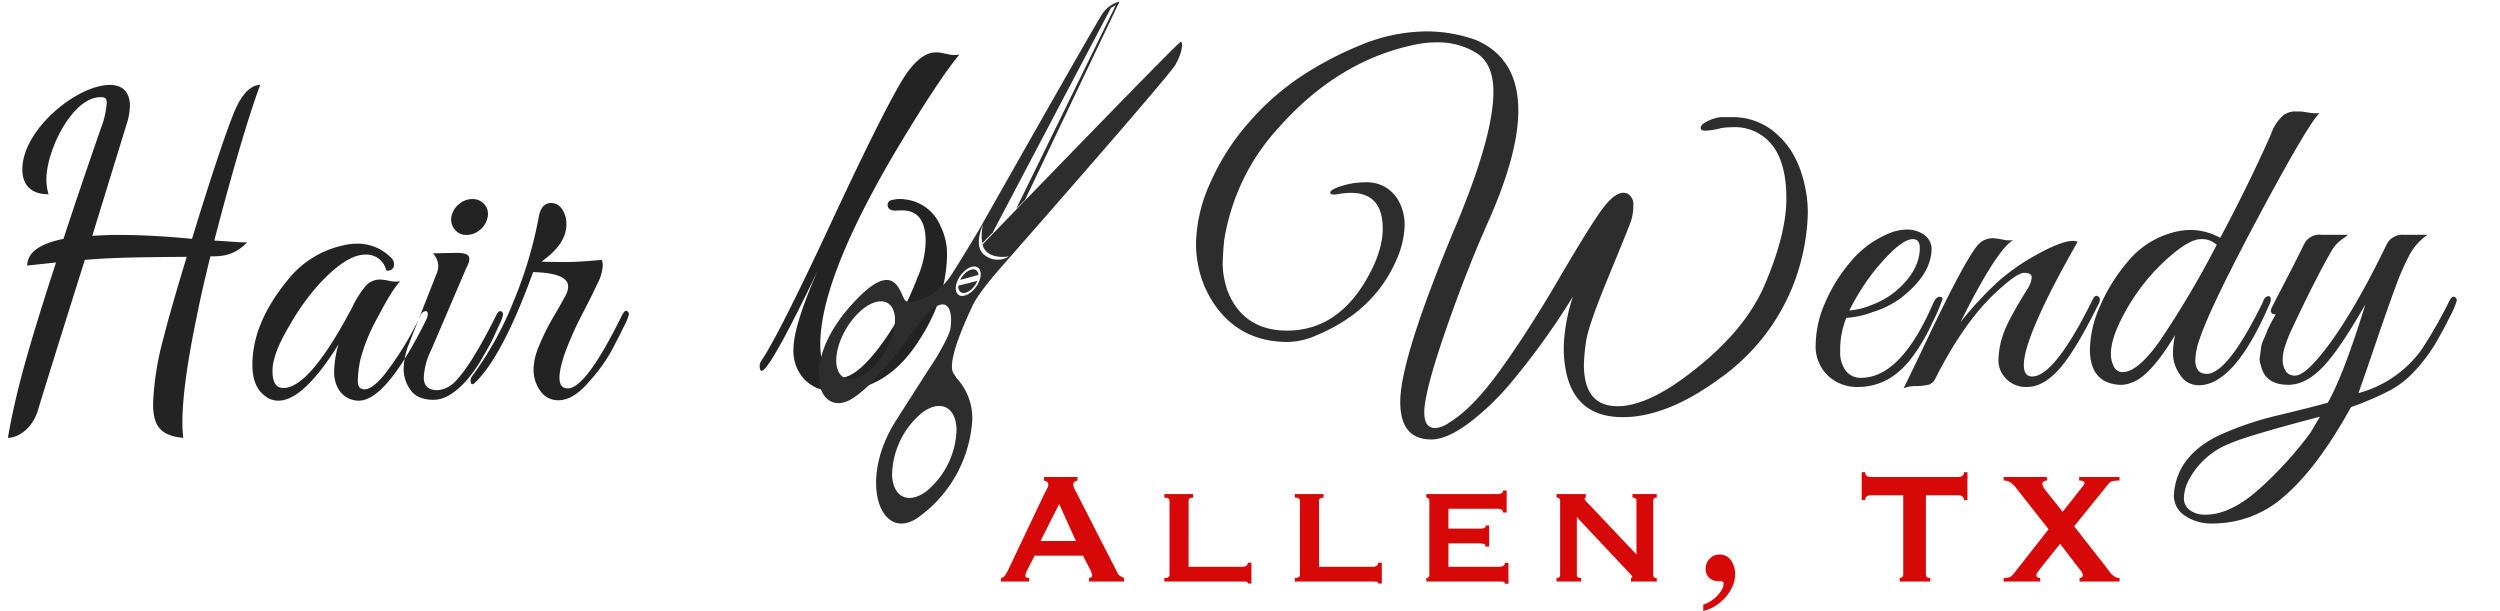
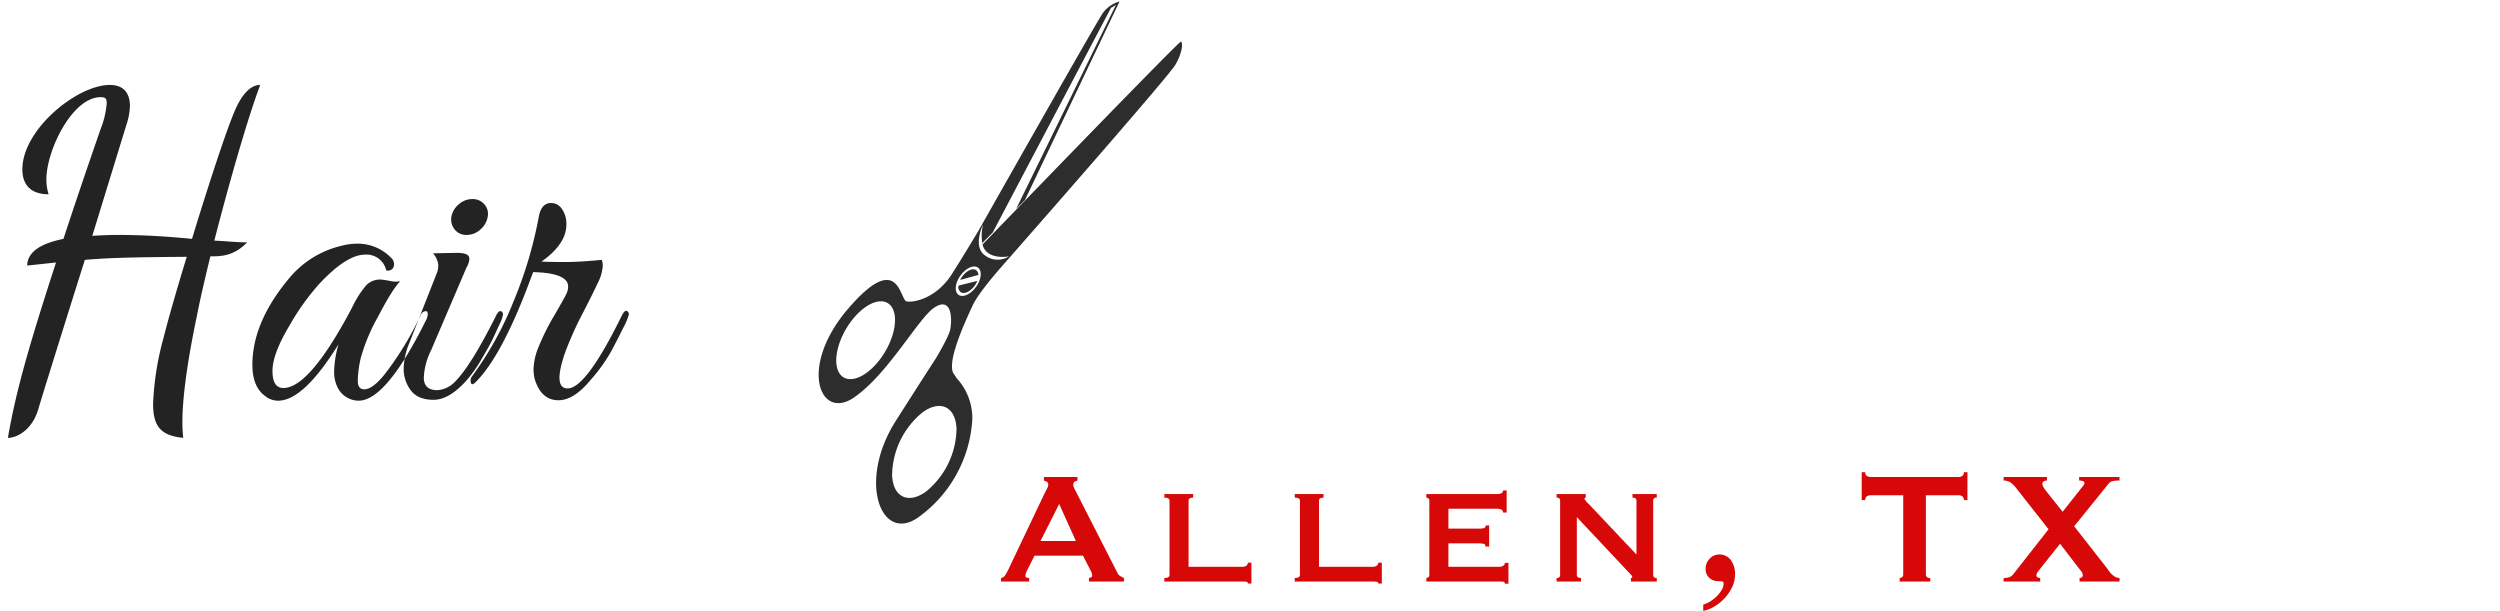
<svg xmlns="http://www.w3.org/2000/svg" width="178.212" height="43.533" viewBox="0 0 524 128">
  <defs>
    <style>
      .cls-1 {
        fill: #d60808;
      }

      .cls-1, .cls-2, .cls-3 {
        fill-rule: evenodd;
      }

      .cls-2 {
        fill: #242323;
      }

      .cls-3 {
        fill: #2d2d2d;
      }
    </style>
  </defs>
  <path id="Allen_TX" data-name="Allen, TX" class="cls-1" d="M218.087,113.391l3.917-7.75,3.5,7.75h-7.417Zm-8.292,8.5h5.917v-0.75q-0.792,0-.792-0.459a3.5,3.5,0,0,1,.417-1.25l1.5-2.958H227l1.583,3.083a2.6,2.6,0,0,1,.333,1.084,0.4,0.4,0,0,1-.25.375,0.987,0.987,0,0,1-.416.125v0.75h7.333v-0.75a8.546,8.546,0,0,1-.812-0.417,1.421,1.421,0,0,1-.563-0.667L225.545,103.1q-0.291-.541-0.437-0.875a1.637,1.637,0,0,1-.146-0.667,0.608,0.608,0,0,1,.292-0.6,3.4,3.4,0,0,1,.583-0.229v-0.75H218.8v0.75a2.469,2.469,0,0,1,.625.25,0.616,0.616,0,0,1,.292.583,1.84,1.84,0,0,1-.229.792q-0.229.459-.521,1l-7.708,16.208a8.97,8.97,0,0,1-.6,1.042,1.223,1.223,0,0,1-.855.542v0.75Zm34.25-18.334v0.75q1.083,0,1.083.625v15.584q0,0.624-1.083.625v0.75h16.333a6.894,6.894,0,0,1,.834.041,0.34,0.34,0,0,1,.333.375h0.75v-4.375h-0.75a0.738,0.738,0,0,1-.333.646,1.438,1.438,0,0,1-.834.229h-11.25V104.932q0-.624.959-0.625v-0.75h-6.042Zm27.333,0v0.75q1.083,0,1.084.625v15.584q0,0.624-1.084.625v0.75h16.334a6.888,6.888,0,0,1,.833.041,0.34,0.34,0,0,1,.333.375h0.75v-4.375h-0.75a0.738,0.738,0,0,1-.333.646,1.437,1.437,0,0,1-.833.229h-11.25V104.932q0-.624.958-0.625v-0.75h-6.042Zm44.417,3.875v-4.625h-0.75q0,0.75-1.292.75H298.962v0.75a0.725,0.725,0,0,1,.416.146,0.544,0.544,0,0,1,.209.479v15.584a0.543,0.543,0,0,1-.209.479,0.725,0.725,0,0,1-.416.146v0.75h15.291a6.894,6.894,0,0,1,.834.041,0.362,0.362,0,0,1,.333.417h0.75v-4.375h-0.75a0.7,0.7,0,0,1-.333.6,1.438,1.438,0,0,1-.834.229H303.587v-4.916h6.083a6.2,6.2,0,0,1,1.292.1,0.4,0.4,0,0,1,.333.562h0.833v-4.416h-0.75a0.511,0.511,0,0,1-.333.562,3.776,3.776,0,0,1-1.042.1h-6.416v-4.166h10.166q1.291,0,1.292.791h0.75Zm10.458,14.459h5.125v-0.75q-0.874,0-.875-0.625V108.391l10.334,11q0.5,0.541.9,0.958a1.242,1.242,0,0,1,.395.583c0,0.14-.1.209-0.291,0.209v0.75h5.416v-0.75a0.614,0.614,0,0,1-.75-0.625V104.932a0.614,0.614,0,0,1,.75-0.625v-0.75H342.17v0.75q0.833,0,.833.625v11.292l-10-10.583a3.433,3.433,0,0,1-.916-1.125c0-.111.1-0.181,0.291-0.209v-0.75h-6.125v0.75a0.614,0.614,0,0,1,.75.625v15.584a0.614,0.614,0,0,1-.75.625v0.75ZM357,128.057a8.105,8.105,0,0,0,2.5-1.041,9.473,9.473,0,0,0,2.125-1.792,9.273,9.273,0,0,0,1.479-2.271,6.09,6.09,0,0,0,.563-2.562,5,5,0,0,0-.854-2.959,2.892,2.892,0,0,0-2.521-1.208,2.643,2.643,0,0,0-1.938.875,2.881,2.881,0,0,0-.854,2.083,2.462,2.462,0,0,0,.771,1.938,2.636,2.636,0,0,0,1.812.687,6.645,6.645,0,0,1,.709.042,0.549,0.549,0,0,1,.458.208,2.486,2.486,0,0,1-.333,1.5,6.3,6.3,0,0,1-1.063,1.4,7.642,7.642,0,0,1-1.437,1.125,5.626,5.626,0,0,1-1.417.646v1.333Zm46.666-24.25h6.875a1.419,1.419,0,0,1,.729.209,0.84,0.84,0,0,1,.354.791h0.75V98.974h-0.75a0.839,0.839,0,0,1-.354.792,1.416,1.416,0,0,1-.729.208h-18.5a1.416,1.416,0,0,1-.729-0.208,0.839,0.839,0,0,1-.354-0.792h-0.75v5.833h0.75a0.84,0.84,0,0,1,.354-0.791,1.419,1.419,0,0,1,.729-0.209h6.875v16.584a0.685,0.685,0,0,1-.229.562,0.8,0.8,0,0,1-.521.188v0.75h6.417v-0.75a0.746,0.746,0,0,1-.917-0.75V103.807Zm25.375-3.833H419.96v0.75a2.6,2.6,0,0,1,1.375.354,5.2,5.2,0,0,1,1.292,1.271l6.75,8.583-7.292,9.292a2.24,2.24,0,0,1-.895.75,3.588,3.588,0,0,1-1.23.167v0.75h7.667v-0.75q-0.792,0-.792-0.584a1.22,1.22,0,0,1,.313-0.729q0.312-.4.521-0.687l4.125-5.167,3.833,5q0.375,0.459.646,0.833a1.2,1.2,0,0,1,.271.667,0.59,0.59,0,0,1-.667.667v0.75h8.375v-0.75a1.755,1.755,0,0,1-.9-0.23,4.084,4.084,0,0,1-1.291-1.187c-0.153-.222-0.286-0.417-0.4-0.583l-6.917-8.834,7.208-8.916a1.509,1.509,0,0,1,.813-0.542,6.385,6.385,0,0,1,1.479-.125v-0.75h-8.458v0.75q1.125,0,1.125.542a1.238,1.238,0,0,1-.334.625q-0.333.417-.791,1l-3.459,4.375-3.416-4.292a5.764,5.764,0,0,1-.6-0.875,1.539,1.539,0,0,1-.23-0.708,0.537,0.537,0,0,1,.313-0.5,1.355,1.355,0,0,1,.646-0.167v-0.75Z" />
  <path id="Color_Fill_8" data-name="Color Fill 8" class="cls-2" d="M54.543,17.8c-2.658,0-4.4,3.391-5.041,4.766-1.65,3.483-5.683,15.766-9.258,27.5-4.675-.458-9.808-0.825-15.582-0.825-1.833,0-3.666.092-5.316,0.183L26.5,26.145a13.667,13.667,0,0,0,.733-3.941c0-2.2-.916-4.4-4.216-4.4-6.875,0-18.332,9.349-18.332,17.69,0,2.933,1.467,5.225,5.5,5.225A10.623,10.623,0,0,1,9.721,37.6c0-6.05,5.408-17.232,11.366-17.232,1.1,0,1.283.367,1.283,1.283a18.729,18.729,0,0,1-1.283,5.408C17.971,36.044,15.4,43.652,13.3,50.068c-4.491.917-7.516,2.566-7.608,5.591l6.05-.642C5.23,75,3.122,83.34,1.655,91.773c1.925,0,5.041-1.65,6.324-5.866,0.733-2.475,5.316-17.232,9.808-31.439,5.408-.458,10.174-0.55,21.357-0.642C37.036,60.7,35.2,67.117,34.286,70.783a60.712,60.712,0,0,0-2.2,13.841c0,4.675,1.558,6.691,6.325,7.149a28.084,28.084,0,0,1-.183-3.3c0-4.491.825-11.733,3.025-22.182,0.733-3.758,1.742-8.066,2.841-12.557,2.383,0,4.95-.092,7.7-2.933-2.2,0-4.491-.275-6.874-0.367C48.127,37.969,51.976,24.587,54.543,17.8ZM83.88,58.957a5.778,5.778,0,0,1-2.246-.092,15.389,15.389,0,0,0-1.879-.275,4.017,4.017,0,0,0-3.025,1.238A21.067,21.067,0,0,0,73.8,64.457Q64.9,81.324,59.405,81.324q-2.292,0-2.292-3.575t3.575-9.533A50.1,50.1,0,0,1,66.83,59.6q5.775-6.233,9.717-6.233a4.226,4.226,0,0,1,4.4,3.3,1.264,1.264,0,0,0,1.558-.733,1.8,1.8,0,0,0-.55-1.925,9.734,9.734,0,0,0-7.15-2.933,12.99,12.99,0,0,0-3.3.458,20.242,20.242,0,0,0-10.817,6.692Q52.9,67.483,52.9,76.465q0,4.675,2.75,6.6a4.248,4.248,0,0,0,2.658.917q5.315,0,12.65-11.825a21.515,21.515,0,0,0-.917,5.592,7.083,7.083,0,0,0,.825,3.667,4.951,4.951,0,0,0,4.308,2.567q5.775,0,14.208-17.05a2.876,2.876,0,0,0,.275-1.1q0-.825-0.733-0.55a1.381,1.381,0,0,0-.825.917A65.238,65.238,0,0,1,80.672,78.39Q78.1,81.6,76.364,81.6q-1.375,0-1.375-1.788a24.174,24.174,0,0,1,.6-4.675,38.487,38.487,0,0,1,3.621-8.708q3.025-5.82,4.675-7.471h0Zm18.333-13.475a3.035,3.035,0,0,0-.688-2.658A3.19,3.19,0,0,0,99,41.724a4.262,4.262,0,0,0-2.842,1.1A4.442,4.442,0,0,0,94.6,45.482a3.355,3.355,0,0,0,.733,2.658,3.052,3.052,0,0,0,2.475,1.1,4.267,4.267,0,0,0,2.841-1.1A4.45,4.45,0,0,0,102.213,45.482ZM88.829,79.124a14.362,14.362,0,0,1,1.558-5.775l7.333-17.142q0.915-1.65.55-2.429T95.8,53l-5.042.092a4.441,4.441,0,0,1,1.1,2.383,4.783,4.783,0,0,1-.183,1.467L85.8,71.882a14.469,14.469,0,0,0-1.192,5.408,7.452,7.452,0,0,0,1.467,4.492Q87.545,83.8,90.892,83.8T98,79.49a29.418,29.418,0,0,0,3.071-4.446q1.7-2.887,2.291-4.171t1.33-2.888a7.393,7.393,0,0,0,.733-2.017,0.825,0.825,0,0,0-.183-0.6q-0.644-.55-1.284.825Q98.73,76.649,95.338,80.04a5.634,5.634,0,0,1-3.667,1.742q-2.843,0-2.842-2.658h0Zm29.608-34.008q-0.916-2.565-2.933-2.567t-2.567,2.842a87.175,87.175,0,0,1-5.225,17.6,70.21,70.21,0,0,1-8.891,16.042,1.485,1.485,0,0,0-.183.642q0,1.375.917,0.55,5.315-5.133,11.092-20.258l1.1-2.933q7.332,0.185,7.333,3.025a3.575,3.575,0,0,1-.275,1.329q-0.275.687-2.567,4.629a48.182,48.182,0,0,0-3.346,6.692,13.125,13.125,0,0,0-1.054,4.4,8.354,8.354,0,0,0,.275,2.475q1.376,4.31,4.95,4.308,3.209,0,6.692-4.217a34.314,34.314,0,0,0,4.308-5.958q1.375-2.565,2.567-5a12.894,12.894,0,0,0,1.192-2.842,0.809,0.809,0,0,0-.413-0.687q-0.412-.275-1.054.917-7.518,15.31-11.367,15.308-3.024,0-.733-6.967,0.64-1.833,1.6-4.033T121.6,66.7q0.777-1.512,1.65-3.208t1.971-4.033a9.377,9.377,0,0,0,1.1-3.529,3.409,3.409,0,0,0-.184-1.467q-4.674.46-7.746,0.458t-4.9-.092q5.226-3.665,5.225-7.792a6.075,6.075,0,0,0-.275-1.925h0Z" />
  <g>
-     <path id="Color_Fill_7" data-name="Color Fill 7" class="cls-2" d="M192.245,58.309A58.2,58.2,0,0,1,184.276,72.8q-4.844,6.359-8.073,6.359a2.1,2.1,0,0,1-.729-0.115q-3.543-.8-3.542-6.875,0-14.781,18.333-44.687,7.4-12.031,10.834-16.042a5.983,5.983,0,0,1-2.552-.114c-1.146-.229-1.755-0.344-1.823-0.344H196.1q-3.334,0-6.875,5.615-4.375,7.219-15.261,30.594T159.432,75.84a2.005,2.005,0,0,0-.208.8q0,1.719,1.041.688,2.5-2.635,11.042-20.4-5,11.459-5,16.271a8.688,8.688,0,0,0,2.4,6.417,8.432,8.432,0,0,0,6.25,2.406q10.414,0,16.979-9.625,6.563-9.51,6.563-19.365a13.092,13.092,0,0,0-1.355-5.615,9.106,9.106,0,0,0-7.395-5.615,6.4,6.4,0,0,0-2.709.115A1.03,1.03,0,0,0,186.1,43.3q0.312,1.031,2.187.8h0.834q4.894,0,4.895,6.531a20.171,20.171,0,0,1-1.77,7.677h0Z" />
    <path id="scissors_1" data-name="scissors 1" class="cls-3" d="M196.227,75.007c-1.332,2.047-3.831,5.924-8.448,13.176-8.159,12.812-3.052,25.767,4.683,20.256A27.152,27.152,0,0,0,203.8,87.817a12.386,12.386,0,0,0-3.312-8.578,5.685,5.685,0,0,0-.529-0.813c-1.723-2.178,2.193-10.716,3.949-14.482,0.881-1.888,3.406-5.014,5.413-7.352l1.9-2.166c0.5-.559.825-0.908,0.825-0.908L212,53.54c8.757-9.977,33.066-37.738,34.345-39.94,1.562-2.688,1.611-4.744,1.169-4.869-0.355-.1-29.969,30.5-41.581,42.514a3.1,3.1,0,0,0,.967,1.616c1.765,1.464,4.579.863,4.579,0.863a4.343,4.343,0,0,1-4.972-.151c-2.734-1.845-.458-6.521-0.458-6.521a10.029,10.029,0,0,0-.169,3.9l2.183-2.2L232.881,1.608a2.055,2.055,0,0,0,.646-0.348c0.444-.309.316-0.122,0.316-0.122L213,43.758l1.843-1.862L234.65,0.322a6.289,6.289,0,0,0-3.51,2.44c-1.085,1.521-17.906,31.2-26.1,45.682-1.18,1.972-3.368,5.6-5.5,8.963-3.265,5.15-8.036,6.057-9.511,5.766s-1.582-10.822-12.158,1.407-6.1,23.591,1.033,18.794,13.6-16.724,16.934-18.912,3.826,1.587,3.356,4.483C199.016,70.015,197.751,72.411,196.227,75.007Zm4.258,14.842a17.26,17.26,0,0,1-6.4,13.189c-3.727,2.694-6.906,1.157-7.1-3.433a17.257,17.257,0,0,1,6.4-13.189C197.111,83.721,200.29,85.258,200.485,89.848ZM201.3,57.77c1.123-1.576,2.771-2.33,3.679-1.682s0.733,2.45-.391,4.027-2.771,2.33-3.679,1.682S200.176,59.346,201.3,57.77Zm-13.9,7.7c0.849,3.141-1.132,8.3-4.425,11.528s-6.649,3.294-7.5.153,1.132-8.3,4.425-11.528S186.55,62.327,187.4,65.468Zm16.9-5.595a4.578,4.578,0,0,0,.542-1l-3.951.995a1.413,1.413,0,0,0,.453,1.353C202.066,61.745,203.39,61.14,204.293,59.873Zm0.314-3.236c-0.73-.52-2.054.085-2.957,1.352a4.661,4.661,0,0,0-.4.678l3.811-1.044A1.241,1.241,0,0,0,204.607,56.637Z" />
  </g>
-   <path id="Color_Fill_4" data-name="Color Fill 4" class="cls-3" d="M332.446,71.53q0.457-3.253,4.675-13.475t4.721-11.687a10.136,10.136,0,0,0,.5-3.3,2.552,2.552,0,0,0-1.192-2.475,2.461,2.461,0,0,0-.916-0.183q-1.926,0-4.584,3.667T326.671,58.56q-6.325,10.817-12.192,18.975T303.663,88.626a5.411,5.411,0,0,1-2.842,1.1q-2.292,0-2.292-3.3,0-4.675,5.5-20.075,3.851-10.815,8.067-20.258,6.141-13.933,6.142-22.917,0-10.908-8.8-14.758a30.45,30.45,0,0,0-10.817-1.833A36.451,36.451,0,0,0,285.7,9.243a72.091,72.091,0,0,0-12.742,6.6,54.2,54.2,0,0,0-11.183,9.808,48.9,48.9,0,0,0-8.112,12.7,31.947,31.947,0,0,0-2.98,12.7,21.517,21.517,0,0,0,.184,2.842,21.911,21.911,0,0,0,4.766,11.367q5.316,6.417,14.3,6.417a15.221,15.221,0,0,0,5.959-1.375q12.1-5.04,16.775-15.767a19.066,19.066,0,0,0,1.741-7.242,10.313,10.313,0,0,0-1.375-5.408,7.528,7.528,0,0,0-6.966-3.667,16.143,16.143,0,0,0-4.767.733q-2.385.735-2.475,1.375t1.558,0.367a17.293,17.293,0,0,1,2.75-.275q6.691,0,6.692,7.517,0,4.585-3.208,10.267-6.235,11.092-16.867,11.092-6.417,0-9.992-4.125a13.59,13.59,0,0,1-2.7-4.95,17.006,17.006,0,0,1-.779-4.721q0-2.062.321-5.225a45.533,45.533,0,0,1,2.7-9.717,44.616,44.616,0,0,1,8.617-13.7Q280.471,12.635,296.7,9.335a22.464,22.464,0,0,1,4.4-.458,15.3,15.3,0,0,1,8.388,2.246q3.526,2.247,3.529,8.113,0,9.075-7.517,27.225-12.009,28.51-12.008,37.767,0,7.883,6.508,7.883,3.3,0,8.067-3.575a54.646,54.646,0,0,0,8.8-8.525A152.764,152.764,0,0,0,329.7,62.135,37.132,37.132,0,0,0,327.771,72.4a24.021,24.021,0,0,0,.642,6.233q2.2,8.8,11.733,8.8,9.165,0,20.121-7.975a43.617,43.617,0,0,0,15.446-19.342,44.806,44.806,0,0,0,3.208-15.4,27.9,27.9,0,0,0-.275-3.942q-1.284-7.975-5.637-12.1a13.659,13.659,0,0,0-9.58-4.125h-2.7a7.254,7.254,0,0,0-2.566.733q-1.7.735-1.7,1.558,0,0.55,1.054.55a15.03,15.03,0,0,0,3.254-.55,17.557,17.557,0,0,1,2.475-.183,9.9,9.9,0,0,1,8.2,3.758q2.978,3.76,2.979,11.183t-4.491,17.967Q366,68.918,355.363,77.351q-9.717,7.79-16.317,7.792-7.059,0-7.058-8.708A38.359,38.359,0,0,1,332.446,71.53Zm60.133-6.142a19.648,19.648,0,0,0,5.683-2.8q6.6-5.04,6.6-10.542A3.677,3.677,0,0,0,403.3,49.21a6.321,6.321,0,0,0-3.575-1.1,10.124,10.124,0,0,0-4.033.917,20.582,20.582,0,0,0-7.792,5.821,33.514,33.514,0,0,0-5.363,8.617,22.386,22.386,0,0,0-1.97,8.754,8.446,8.446,0,0,0,2.566,6.508,8.823,8.823,0,0,0,6.234,2.383q6.875,0,11.55-6.417a38.682,38.682,0,0,0,4.17-7.2,38.486,38.486,0,0,0,2.063-4.812,0.435,0.435,0,0,0-.367-0.458q-0.916-.183-1.558,1.283Q398.445,79.185,390.1,79.185a3.838,3.838,0,0,1-3.254-1.513,6.589,6.589,0,0,1-1.146-4.079,18.133,18.133,0,0,1,1.283-6.967A19.242,19.242,0,0,0,392.579,65.389Zm4.767-4.354a17.437,17.437,0,0,1-5.18,2.933,14.487,14.487,0,0,1-4.537,1.1,47.109,47.109,0,0,1,5.5-8.617q5.225-6.325,7.792-6.325,1.464,0,1.466,1.833,0,4.767-5.041,9.075h0Zm37.123-10.542q-2.292,0-7.241,2.7a44.874,44.874,0,0,0-8.479,5.867,74.332,74.332,0,0,0-7.838,8.479q7.7-15.4,11.092-17.233a5.779,5.779,0,0,1-2.246-.092,15.394,15.394,0,0,0-1.879-.275,4.086,4.086,0,0,0-3.025,1.1q-2.385,2.292-10.084,18.333-4.306,9.075-5.775,12.008a6.84,6.84,0,0,1,2.659-.458,12.062,12.062,0,0,0,2.7-.321,2.419,2.419,0,0,0,1.237-1.146q6.141-12.1,12.742-18.15,4.4-4.125,5.958-4.125t1.559,0.962a5.572,5.572,0,0,1-1.009,2.613q-4.125,6.6-5.041,9.533a17.224,17.224,0,0,0-.917,5,5.205,5.205,0,0,0,.917,3.254,5.757,5.757,0,0,0,5.087,2.567q3.345,0,6.692-3.712t8.2-13.521a2.32,2.32,0,0,0,.367-1.1,0.828,0.828,0,0,0-.55-0.733q-0.55-.275-1.1,1.008-7.886,15.86-12.559,15.858-1.742,0-1.741-2.383,0-6.05,11.275-25.85a2.708,2.708,0,0,0-1.009-.183h0Zm26.583,20.533q2.382-7.15,13.933-28.6,9.075-16.775,11.184-18.7a9.56,9.56,0,0,1-2.338-.137c-1.008-.152-1.59-0.229-1.742-0.229h-1.283a4.073,4.073,0,0,0-2.292.871,9.3,9.3,0,0,0-2.52,3.9q-4.4,9.992-10.634,21.725a12.936,12.936,0,0,0-5.821-1.65,14.408,14.408,0,0,0-4.537.642,18.413,18.413,0,0,0-9.075,6.05,36.991,36.991,0,0,0-5.821,9.4,23.3,23.3,0,0,0-2.062,8.938q0,5.96,4.491,7.15a7.806,7.806,0,0,0,2.063.275,5.56,5.56,0,0,0,2.154-.458Q450.6,79,455.919,70.2a16.356,16.356,0,0,0-.459,3.987,7.822,7.822,0,0,0,1.467,4.354,4.523,4.523,0,0,0,3.942,2.2q7.515,0,14.85-17.05a1.878,1.878,0,0,0,.183-1.329,0.477,0.477,0,0,0-.688-0.229,1.241,1.241,0,0,0-.733.733q-0.23.55-.5,1.1-7.15,14.392-11.458,14.392-2.385,0-2.384-2.933a14.088,14.088,0,0,1,.917-4.4h0Zm-8.433.55q-4.586,6.417-7.7,6.417a1.972,1.972,0,0,1-1.88-1.192,5.846,5.846,0,0,1-.595-2.658q0-3.208,2.658-8.158a42.4,42.4,0,0,1,10.175-12.65q3.851-3.208,6-3.208a4.53,4.53,0,0,1,3.346,1.192A201.1,201.1,0,0,1,452.619,71.576Zm25.94,32.634q7.151-6.051,14.209-18.884a65.882,65.882,0,0,0,8.066-3.437,20,20,0,0,0,5.5-4.354,34.71,34.71,0,0,0,4.034-5.362q1.557-2.612,3.07-5.683a17.306,17.306,0,0,0,1.513-3.529,0.826,0.826,0,0,0-.5-0.733q-0.505-.275-1.146,1.008a96.365,96.365,0,0,1-5.775,10.083,23.855,23.855,0,0,1-13.2,9.075q1.282-3.575,3.712-10.725t4.034-11.458a54.158,54.158,0,0,1,2.979-6.829,11.994,11.994,0,0,1,3.758-4.171h-4.95a3.682,3.682,0,0,0-3.575,1.925Q492.4,67.452,485.893,75.06q-3.118,3.667-4.859,3.667a2.314,2.314,0,0,1-1.879-.825,4.5,4.5,0,0,1-.687-2.842q0-2.015,2.016-6.325,4.95-10.54,8.25-16.225a7.593,7.593,0,0,1,2.475-2.567,11.029,11.029,0,0,0,.917-0.733h-5.592a3.568,3.568,0,0,0-3.575,1.925q-2.018,4.125-5.133,10.083l-1.65,3.208q-0.642,1.467.825,1.467a36.893,36.893,0,0,0-1.742,3.3q-0.184.55-.733,1.788a6.494,6.494,0,0,0-.6,1.787q-0.046.55-.229,1.833a3.071,3.071,0,0,0,.183,1.925q0.825,4.125,5.775,4.125,3.666,0,7.242-3.758t8.892-13.108q-4.586,14.85-7.884,20.625-2.2.64-9.9,2.521a67.16,67.16,0,0,0-12.375,4.079q-6.233,2.84-8.616,7.517a13.3,13.3,0,0,0-1.375,5.409,5.022,5.022,0,0,0,2.2,4.079,10.023,10.023,0,0,0,6.233,1.7,22.367,22.367,0,0,0,14.483-5.5h0ZM467.193,93.026q3.942-1.742,19.066-5.683l-2.016,3.392a77.854,77.854,0,0,1-10.634,11.688q-6.049,5.453-11.366,5.454a5.392,5.392,0,0,1-3.209-.916,3.022,3.022,0,0,1-1.283-2.613,8.4,8.4,0,0,1,1.008-3.712,16.42,16.42,0,0,1,8.434-7.609h0Z" />
</svg>